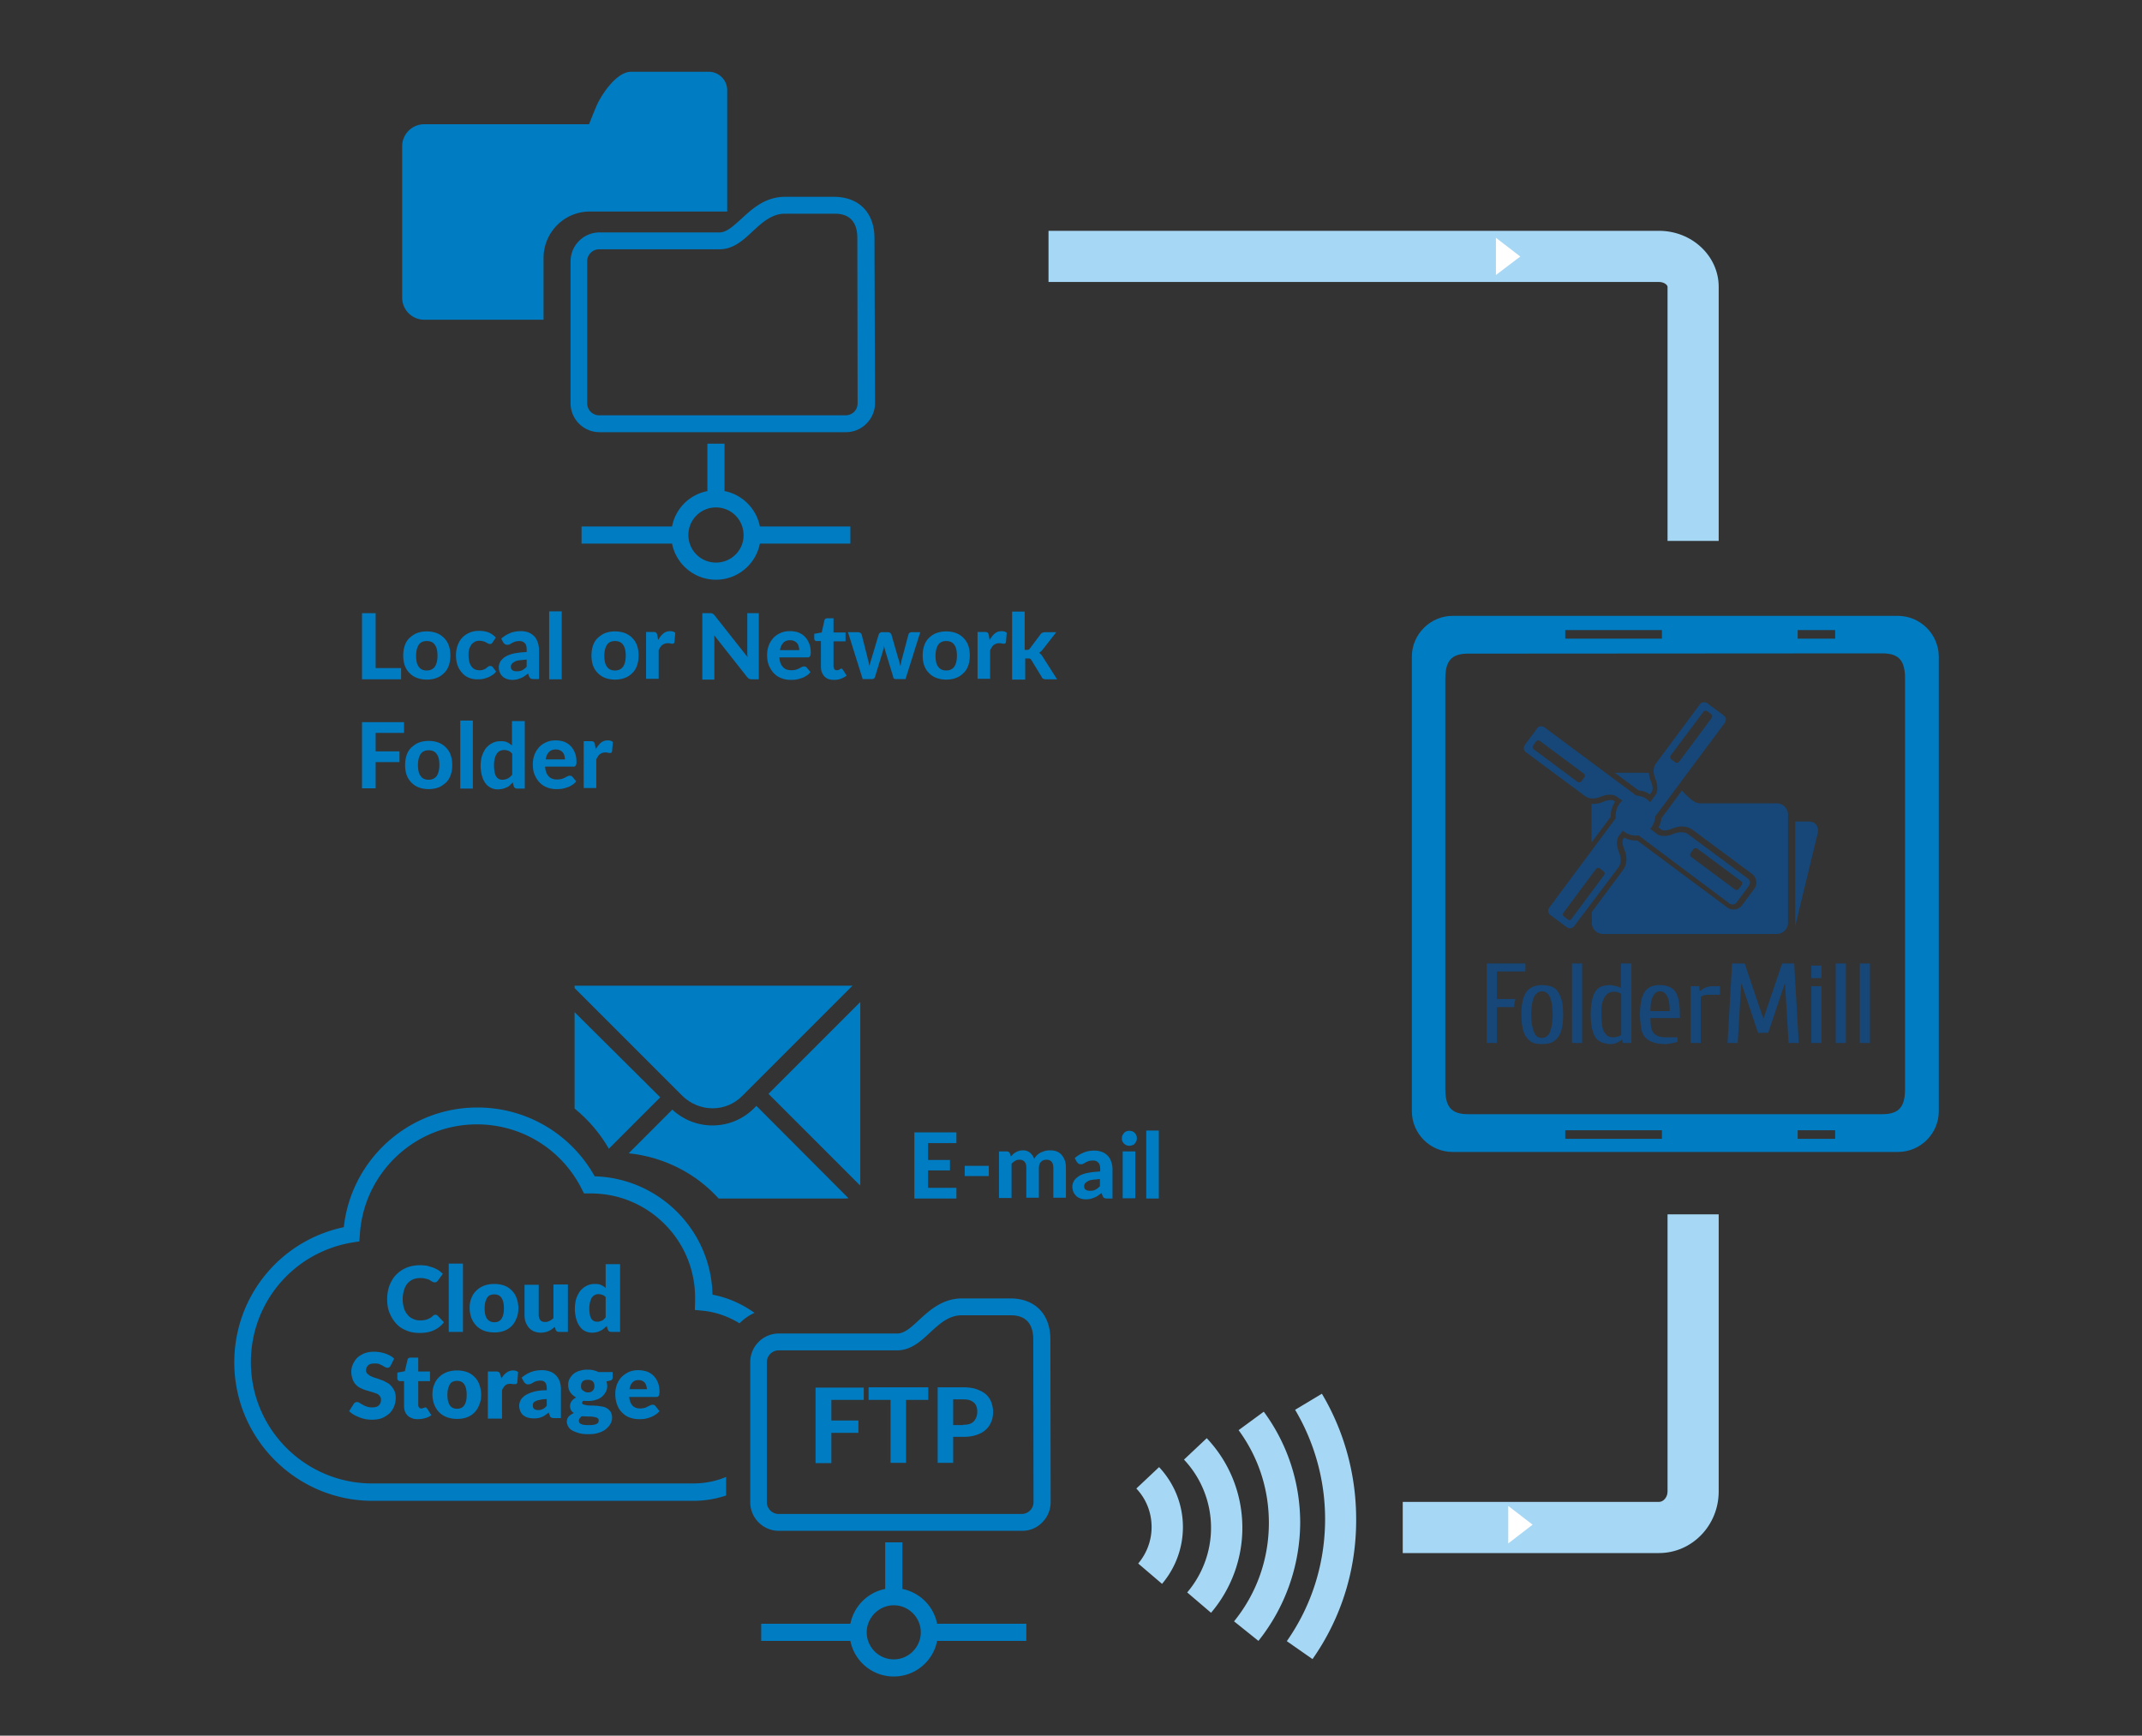
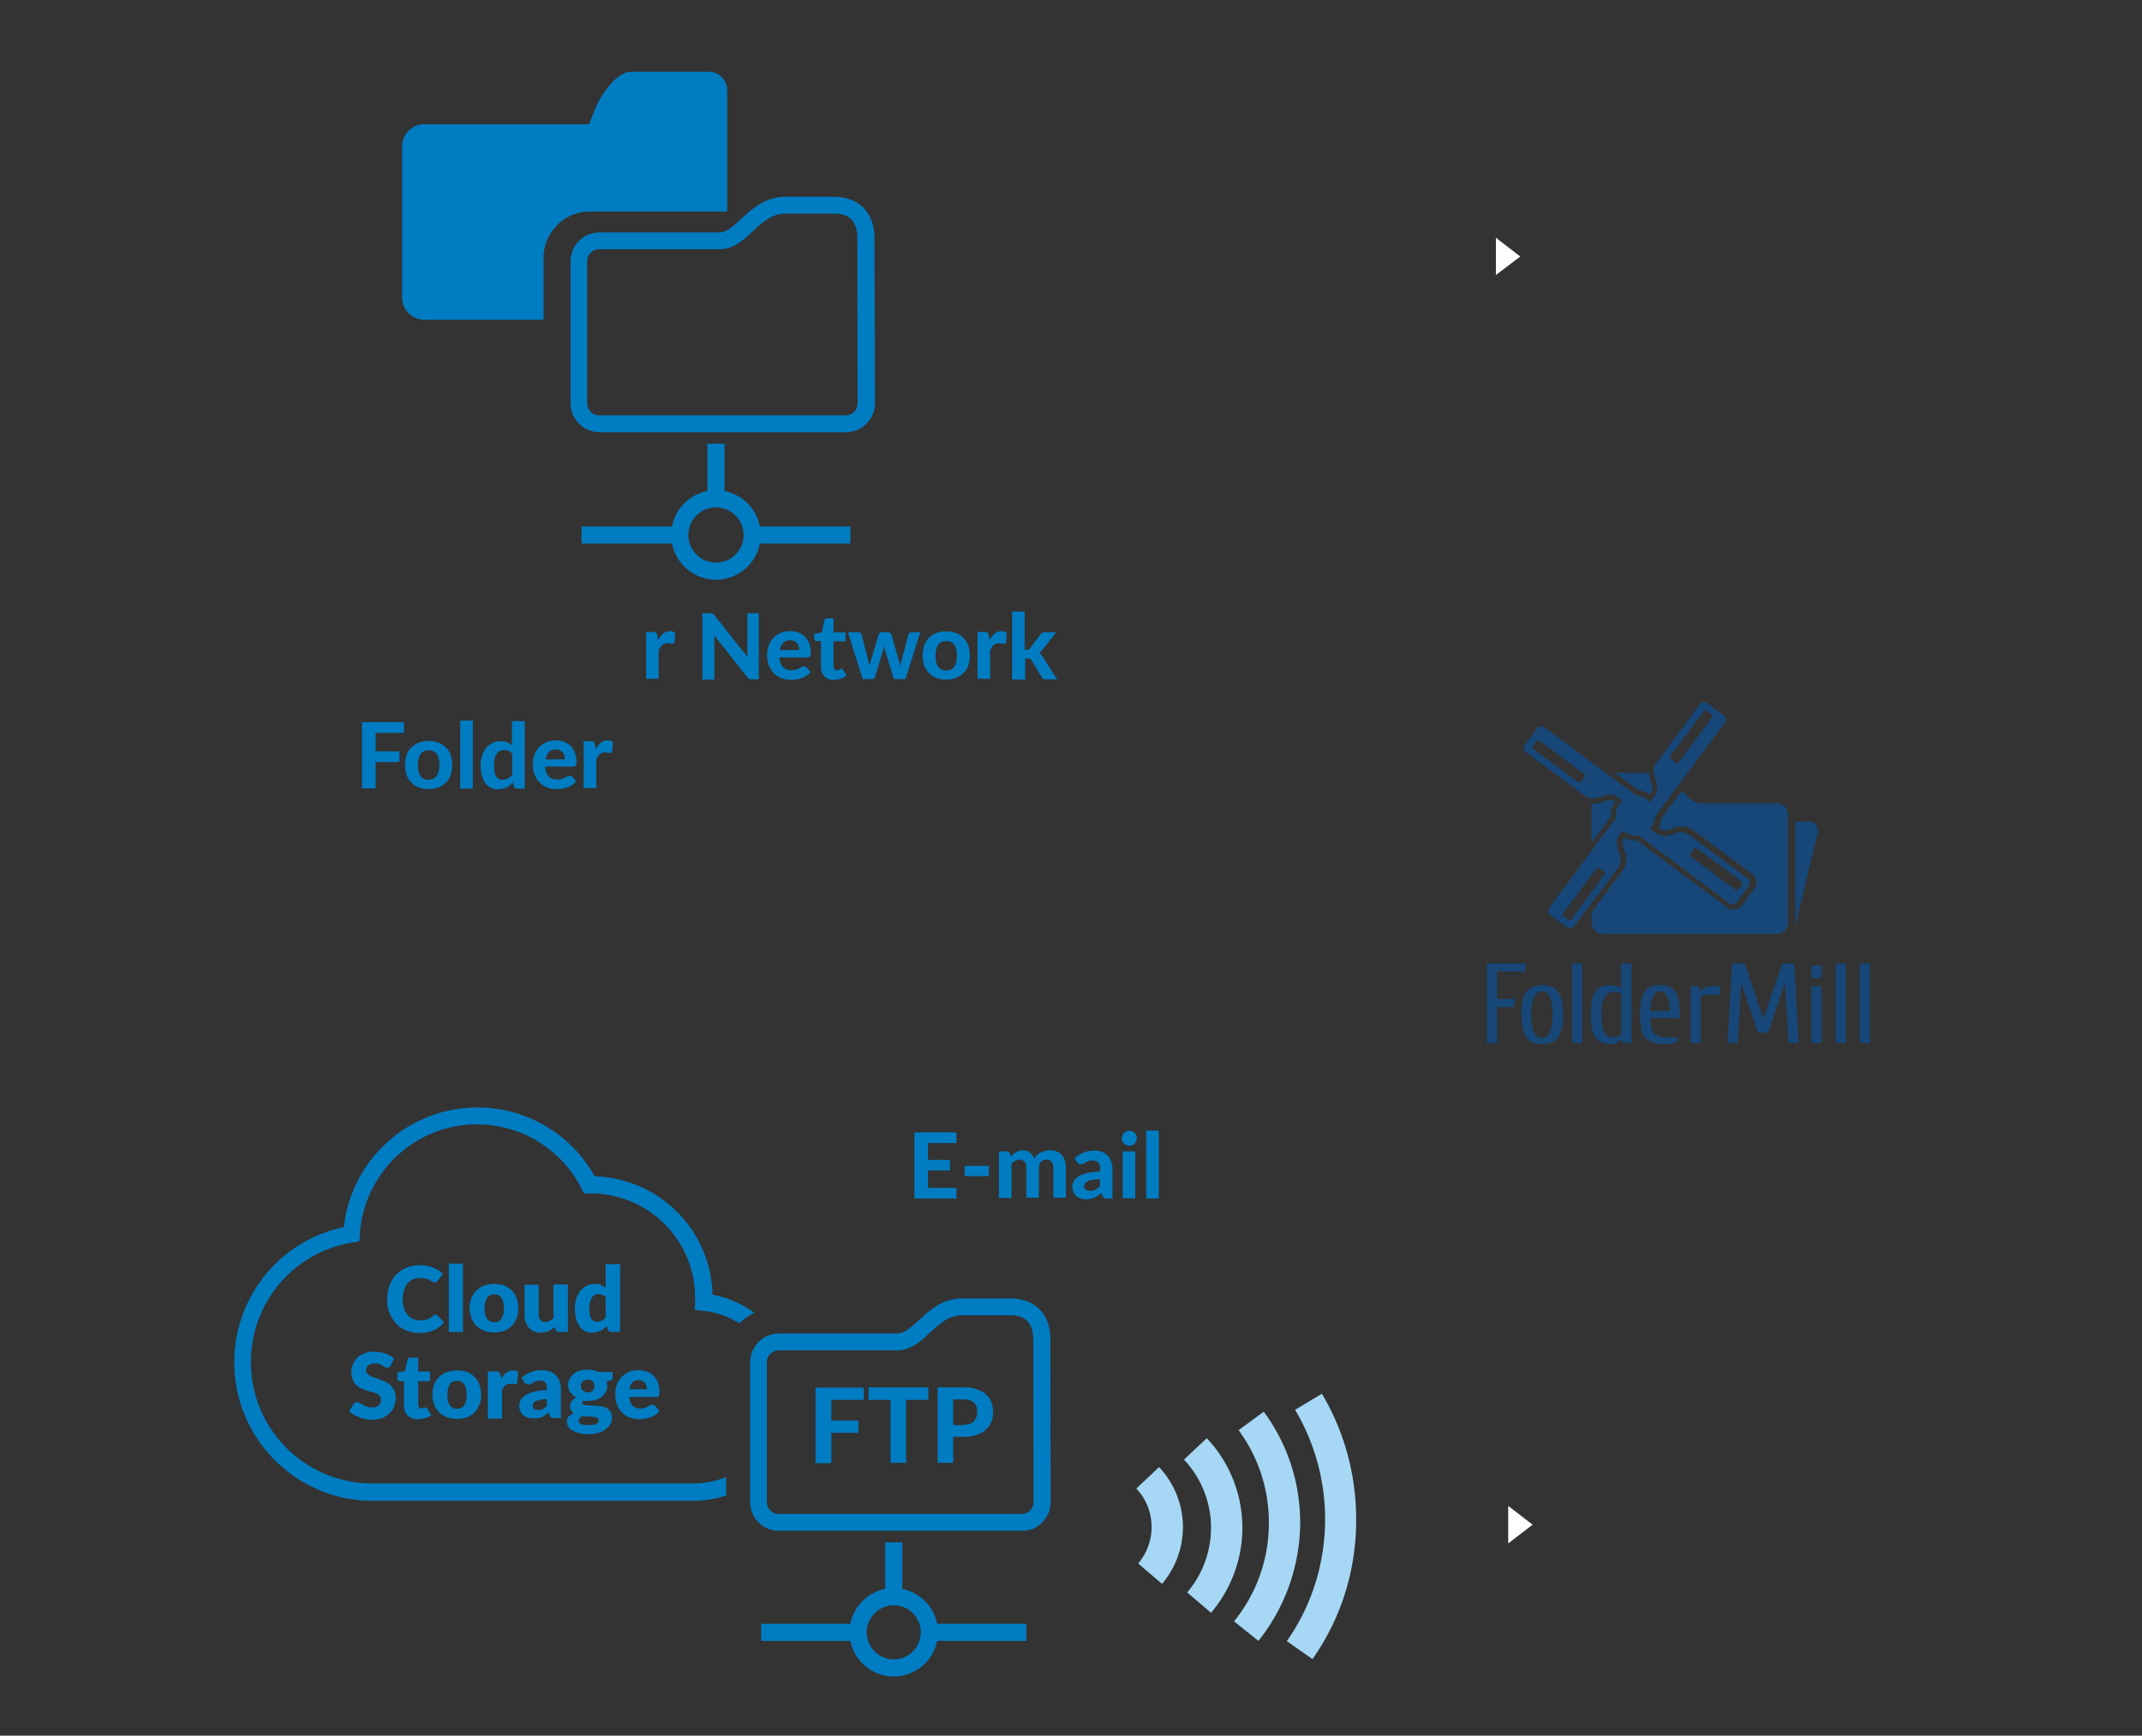
<svg xmlns="http://www.w3.org/2000/svg" xmlns:xlink="http://www.w3.org/1999/xlink" width="800" height="648.2">
  <rect width="100%" height="100%" fill="#333333" stroke="none" />
  <path d="M559.2 373.1h6.8c-.3.9-.4 1.9-.6 3h-6.3v13.4h-3.8v-29.7h14.4v3h-10.6v10.3zm27.9 16.4h3.8v-29.7h-3.8v29.7zm-3.3-10.6c0 4.1-.7 7-2 8.6-1.5 1.9-3.3 2.4-5.8 2.4-3.2 0-4.3-.6-5.8-2.4-1.4-1.6-2-5.2-2-8.6 0-4.6.9-7.1 2-8.6 1.3-1.7 3.7-2.5 5.8-2.4s4.4.3 5.8 2.4c1.3 1.9 2 4.2 2 8.6zm-3.9 0c0-2.3-.4-5.4-1.2-6.9-.4-.7-1.3-1.8-2.8-1.8s-2.4 1.2-2.8 1.8c-.9 1.5-1.2 4.8-1.2 6.9 0 1.7.1 4.5 1.2 6.9.3.7 1.2 1.9 2.8 1.8 1.8-.1 2.4-1.1 2.8-1.8.9-1.8 1.2-4.9 1.2-6.9zm105.7 10.6h3.8v-29.7h-3.8v29.7zm-9.1 0h3.8v-21.2h-3.8v21.2zm-10.9-29.7l-6.9 20.4h-.2l-6.9-20.4h-4.7l-1.7 29.7h3.8l1.3-22h.2l6.1 18.2h3.8l6.1-18.2h.2l1.3 22h3.8l-1.7-29.7h-4.5zM635.2 370h-.4l-.2-1.7h-3.2v21.2h3.8v-17.2c.7-.6 1.7-.8 3-.8h4.2v-3.2h-2.1c-2.2-.1-4.1.6-5.1 1.7zm59.4-10.2v29.7h3.8v-29.7h-3.8zm-18.1 5.5h3.8v-4.7h-3.8v4.7zm-49.1 13.6v1.3h-11c0 1.4.1 2.5.3 3.5.2.9.5 1.7 1 2.2 1.1 1.1 2.5 1.5 4.6 1.5h4.2v1.7c-.9.3-3.6.9-5.1.8-4.6-.1-7.8-1.9-8.4-5.7-.2-1.4-.5-3.2-.5-5.3s.2-3.9.5-5.3.8-2.5 1.4-3.4c.6-.8 2.1-2.4 5.6-2.3 3.6 0 4.9 1.5 5.6 2.3 1.6 2 1.8 6.5 1.8 8.7zm-3.8-1.3c0-1.4-.1-2.6-.3-3.6-.3-1.6-1.2-3.8-3.3-3.8-1.8 0-2.8 1.6-3.3 3.8-.2.9-.3 2.1-.3 3.6h7.2zm-18.1-17.8h3.8v29.7h-3.2l-.2-1.3s-1.4 1-2.2 1.3-1.6.5-2.5.4c-2.2-.1-4.2-.9-5.2-2.3-.6-.8-1-2-1.4-3.4-.3-1.4-.5-3.2-.5-5.3s.2-3.9.5-5.3c.5-2.6 1.7-4.6 3.6-5.2.9-.3 1.9-.5 3-.5 1.3 0 3.2.5 4.2 1.1v-9.2zm0 11.4c-.7-.6-2.1-.9-3-.8-2.7.1-3.7 2.6-4.1 4.3-.3 1.1-.3 2.5-.3 4.2s.2 3.1.3 4.2c.3 2 1.2 3.3 2.3 3.9.5.3 1.2.4 1.8.4.9 0 2.2-.4 3-.8v-15.4zm65.2-26.2c0 .2-.1.4-.2.6h0v-38.8h5.1c2.4 0 3.8 1.9 3.3 4.3l-8.2 33.9zm-40.6-47.8c-.7-.6-1.3-1.3-1.9-2l-7.7 10.4c-.1 1.2-.5 2.4-1.1 3.4l1.1.8c.9.7 3 .1 3.9-.3 2.6-1.1 5.5-1.3 7.9.5l22.1 16.4c1.7 1.3 2.1 3.8.8 5.5l-4.6 6.2c-1.3 1.7-3.8 2.1-5.5.8l-33.6-25c-1.7.1-3.4-.3-4.9-1.1l-.3.4c-.7.9-.1 3 .3 3.9 1.1 2.6 1.3 5.5-.5 7.9l-11.6 15.6v4a4.23 4.23 0 0 0 4.2 4.2h64.9a4.23 4.23 0 0 0 4.2-4.2v-40.4a4.23 4.23 0 0 0-4.2-4.2H635c-1.9 0-3.6-1.5-4.9-2.8zm-27.3 1.9c-.9-.7-3-.1-3.9.3-1.4.6-3 .9-4.5.8v14.4l7.2-9.6c-.1-2 .5-3.9 1.6-5.6l-.4-.3zm13.4-2.4l.7-1c.7-.9.1-3-.3-3.9-.4-1-.7-2.1-.8-3.2h-12.7l8.9 6.6c1.6.1 3 .6 4.2 1.5zm-28.3 49.2c-.6.8-1.8 1-2.7.4l-6.2-4.6c-.8-.6-1-1.8-.4-2.7l24.9-33.5c-.2-1.9.2-3.8 1.4-5.4.3-.4.7-.8 1-1.1l-2.1-1.5c-1.7-1.2-4.5-.6-5.9 0s-3.9 1.3-5.9-.2l-22.1-16.4c-.9-.6-1-1.8-.4-2.7l4.6-6.2c.6-.9 1.8-1 2.7-.4l34.3 25.5c1.4.1 2.9.5 4.1 1.5.4.3.8.7 1.1 1l2-2.7c1.2-1.7.6-4.5 0-5.9s-1.3-3.9.2-5.9l16.4-22.1c.6-.8 1.8-1 2.7-.4l6.2 4.6c.9.6 1 1.8.4 2.7l-26 35c-.1 1.4-.5 2.9-1.5 4.1-.1.2-.3.4-.4.5l2.6 2c1.7 1.2 4.5.6 5.9 0s3.9-1.3 5.9.2l22.1 16.4c.9.6 1 1.8.4 2.7l-4.6 6.2c-.6.9-1.8 1-2.7.4L612 312c-1.9.2-3.8-.2-5.4-1.4-.2-.1-.4-.3-.5-.4l-1.5 2c-1.2 1.7-.6 4.5 0 5.9s1.3 3.9-.2 5.9l-16.5 21.9zm43.7-25.9l16.4 12.2c.5.3 1.1.2 1.4-.2l1.1-1.5c.3-.5.2-1.1-.2-1.4l-16.4-12.2c-.5-.3-1.1-.2-1.4.2l-1.1 1.5c-.3.5-.2 1.1.2 1.4zm-7.4-36.4l1.5 1.1c.5.3 1.1.2 1.4-.2l12.2-16.4c.3-.5.2-1.1-.2-1.4l-1.5-1.1c-.5-.3-1.1-.2-1.4.2L624 282.1c-.3.5-.2 1.1.2 1.5zm-32.7 5.3l-16.4-12.2c-.5-.3-1.1-.2-1.4.2l-1.1 1.5c-.3.5-.2 1.1.2 1.4l16.4 12.2c.5.3 1.1.2 1.4-.2l1.1-1.5c.4-.4.3-1.1-.2-1.4zm-4.6 54.3l12.2-16.4c.3-.5.2-1.1-.2-1.4l-1.4-1.1c-.5-.3-1.1-.2-1.4.2l-12.2 16.4c-.3.5-.2 1.1.2 1.4l1.5 1.1c.3.4 1 .3 1.3-.2z" fill="#164778" />
-   <path fill-rule="evenodd" fill="#007cc2" d="M708.8 230H542.5c-8.3 0-15.2 6.9-15.2 15.2v39.1 4.4V415c0 8.3 6.8 15.2 15.2 15.2h9.5.4H699h.4 9.5c8.3 0 15.2-6.8 15.2-15.2V288.6v-4.1-39.4c-.1-8.3-6.9-15.1-15.3-15.1zm-37.4 5.3h14v3.2h-14v-3.2zm-86.8 0h36.1v3.2h-36.1v-3.2zm36.1 190h-36.1v-3.2h36.1v3.2zm64.7 0h-14v-3.2h14v3.2zm26.1-140.8v4.1 118c0 6.5-2 9.5-8.5 9.5h-3.7 0H552h0-3.7c-6.5 0-8.5-3-8.5-9.5V288.7v-4.4-30.7c0-6.5 2-9.5 8.5-9.5L703 244c6.5 0 8.5 3 8.5 9.5v31z" />
-   <path d="M641.9 202h-19.1v-94.9c0-.6-1.2-1.8-3.2-1.8h-228V86.2h228c12.3 0 22.3 9.4 22.3 20.9V202zm-22.3 378h-95.7v-19.1h95.7c1.7 0 3.2-1.8 3.2-3.9V453.5h19.1V557c0 12.7-10 23-22.3 23z" fill="#a6d8f5" />
-   <path d="M266.1 413.9c4.2 0 8.1-1.6 11.1-4.6l41.2-41.2H214.6v.9l40.3 40.3c3 2.9 7 4.6 11.2 4.6zm15.6-.1c-4.2 4.2-9.7 6.5-15.6 6.5-5.6 0-10.9-2.1-15-5.9l-16.3 16.3c13.4 1.4 25.3 7.7 33.6 16.9h47.3c.4 0 .8-.1 1.2-.1L282.5 413l-.8.8zm5.3-5.3l34.2 34.2c0-.2.1-.4.1-.6v-67.9L287 408.5zM227.4 429l19.2-19.2-32-31.8v36c5.2 4.2 9.5 9.3 12.8 15z" fill="#007cc2" />
  <path d="M558.7 88.8l9.1 7-9.1 6.9zm4.6 473.6l9.1 7-9.1 7z" fill-rule="evenodd" fill="#fff" />
  <g fill="#007cc2">
-     <path d="M149.8 249.5v4.2h-14.6V229h5.1v20.5h9.5zm9.6-13.7c1.3 0 2.5.2 3.6.6s2 1 2.8 1.8 1.4 1.7 1.8 2.8.6 2.4.6 3.8-.2 2.7-.6 3.8-1 2.1-1.8 2.8c-.8.8-1.7 1.4-2.8 1.8s-2.3.6-3.6.6-2.5-.2-3.6-.6-2-1-2.8-1.8-1.4-1.7-1.8-2.8-.6-2.4-.6-3.8.2-2.6.6-3.8c.4-1.1 1-2.1 1.8-2.8s1.7-1.4 2.8-1.8 2.3-.6 3.6-.6zm0 14.6c1.3 0 2.3-.5 3-1.4.6-.9 1-2.3 1-4.1s-.3-3.2-1-4.1c-.6-.9-1.6-1.4-3-1.4s-2.4.5-3 1.4-1 2.3-1 4.1.3 3.2 1 4.1c.6.9 1.6 1.4 3 1.4zm24.5-10.4c-.1.2-.3.3-.4.4s-.3.1-.6.1c-.2 0-.4-.1-.7-.2-.2-.1-.5-.3-.7-.4-.3-.2-.6-.3-1-.4s-.8-.2-1.4-.2c-.7 0-1.3.1-1.8.4s-.9.6-1.3 1.1c-.3.5-.6 1.1-.8 1.7-.2.7-.2 1.4-.2 2.3 0 1.8.4 3.2 1.1 4.1.7 1 1.7 1.4 3 1.4.4 0 .8 0 1.1-.1l.8-.3c.2-.1.4-.2.6-.4.2-.1.3-.3.5-.4s.3-.2.5-.3.3-.1.5-.1c.4 0 .6.1.9.4l1.3 1.7c-.5.6-1 1.1-1.6 1.4-.6.4-1.2.7-1.8.9s-1.2.4-1.8.5-1.2.1-1.9.1a8.15 8.15 0 0 1-3.1-.6c-1-.4-1.8-1-2.5-1.8s-1.3-1.7-1.7-2.8-.6-2.4-.6-3.8c0-1.3.2-2.5.6-3.6s.9-2.1 1.7-2.9c.7-.8 1.6-1.4 2.7-1.9s2.3-.7 3.7-.7c1.3 0 2.5.2 3.5.6s1.9 1.1 2.7 1.9l-1.3 1.9zm3.3-1.5c1-.9 2.2-1.6 3.4-2.1s2.6-.7 4-.7a8.21 8.21 0 0 1 2.8.5c.8.3 1.5.8 2.1 1.4s1 1.3 1.3 2.2a8.21 8.21 0 0 1 .5 2.8v11h-2.1c-.4 0-.8-.1-1-.2s-.4-.4-.6-.8l-.4-1.1c-.4.4-.9.7-1.3 1s-.8.5-1.3.7c-.4.2-.9.3-1.4.5-.5.1-1.1.2-1.7.2-.8 0-1.5-.1-2.1-.3s-1.2-.5-1.6-.9c-.5-.4-.8-.9-1.1-1.5s-.4-1.3-.4-2.1c0-.6.2-1.3.5-1.9s.9-1.2 1.7-1.8c.8-.5 1.9-1 3.2-1.3s3-.5 5-.6v-.9c0-1.1-.2-1.9-.7-2.4s-1.1-.8-2-.8a6.96 6.96 0 0 0-1.6.2c-.4.2-.8.3-1.1.5s-.6.3-.9.5-.6.2-1 .2c-.3 0-.6-.1-.8-.2l-.6-.6-.8-1.5zm9.6 7.8l-2.9.3c-.8.1-1.4.3-1.8.6-.4.2-.8.5-1 .8s-.3.6-.3.9c0 .7.2 1.2.6 1.4.4.3.9.4 1.6.4.8 0 1.5-.1 2-.4.6-.3 1.1-.7 1.7-1.3v-2.7zm13-18v25.4h-4.7v-25.4h4.7zm19.9 7.5c1.3 0 2.5.2 3.6.6s2 1 2.8 1.8 1.4 1.7 1.8 2.8.6 2.4.6 3.8-.2 2.7-.6 3.8-1 2.1-1.8 2.8c-.8.8-1.7 1.4-2.8 1.8s-2.3.6-3.6.6-2.5-.2-3.6-.6-2-1-2.8-1.8-1.4-1.7-1.8-2.8-.6-2.4-.6-3.8.2-2.6.6-3.8c.4-1.1 1-2.1 1.8-2.8s1.7-1.4 2.8-1.8 2.2-.6 3.6-.6zm0 14.6c1.3 0 2.3-.5 3-1.4.6-.9 1-2.3 1-4.1s-.3-3.2-1-4.1c-.6-.9-1.6-1.4-3-1.4s-2.4.5-3 1.4-1 2.3-1 4.1.3 3.2 1 4.1c.6.9 1.6 1.4 3 1.4z" />
    <use xlink:href="#B" />
    <path d="M283.4 229v24.7h-2.6c-.4 0-.7-.1-1-.2s-.5-.4-.8-.7l-12.3-15.6c0 .4.1.8.1 1.2v1.1 14.3h-4.5V229h2.7.6c.2 0 .3.1.4.1.1.1.2.1.4.2l.4.4 12.4 15.7c0-.4-.1-.8-.1-1.3V243v-14h4.3zm7.7 16.6c.1 1.6.6 2.8 1.4 3.6s1.8 1.1 3.1 1.1c.6 0 1.2-.1 1.7-.2.5-.2.9-.3 1.2-.5.4-.2.7-.4 1-.5.3-.2.6-.2.9-.2.4 0 .6.1.9.4l1.4 1.7c-.5.6-1 1.1-1.6 1.4-.6.4-1.2.7-1.9.9-.6.2-1.3.4-2 .5s-1.3.1-1.9.1c-1.2 0-2.4-.2-3.4-.6-1.1-.4-2-1-2.8-1.8s-1.4-1.8-1.9-2.9c-.5-1.2-.7-2.5-.7-4.1 0-1.2.2-2.3.6-3.4s1-2 1.7-2.8 1.6-1.4 2.7-1.9 2.2-.7 3.6-.7a10.07 10.07 0 0 1 3.1.5c.9.4 1.8.9 2.4 1.6.7.7 1.2 1.5 1.6 2.5s.6 2.1.6 3.4c0 .4 0 .6-.1.9 0 .2-.1.4-.2.5l-.3.3c-.1.1-.3.1-.5.1h-10.6zm7.4-2.8c0-.5-.1-1-.2-1.4s-.3-.8-.6-1.2c-.3-.3-.6-.6-1.1-.8-.4-.2-.9-.3-1.5-.3-1.1 0-2 .3-2.6 1s-1 1.5-1.2 2.7h7.2zm13 11.1c-.8 0-1.5-.1-2.1-.3s-1.1-.6-1.5-1-.7-1-1-1.6c-.2-.6-.3-1.3-.3-2.1v-9.5H305c-.3 0-.5-.1-.6-.2s-.3-.4-.3-.7v-1.8l2.8-.5 1-4.5c.1-.5.5-.8 1-.8h2.4v5.3h4.5v3.3h-4.5v9.2c0 .5.1.9.3 1.2s.6.4 1 .4c.2 0 .4 0 .6-.1s.3-.1.4-.2.2-.1.3-.2.2-.1.3-.1.2 0 .3.1l.3.3 1.4 2.2c-.6.5-1.4.9-2.2 1.2s-1.6.4-2.5.4zm32.2-17.8l-5.5 17.5h-3.8c-.2 0-.4-.1-.5-.2-.2-.1-.3-.3-.3-.6l-2.9-9.5-.3-1.1c-.1-.4-.2-.7-.2-1.1-.1.4-.2.7-.2 1.1l-.3 1.1-2.9 9.5c-.2.5-.5.8-1 .8h-3.6l-5.5-17.5h3.7c.3 0 .6.1.9.2.2.2.4.4.5.6l2.2 8.7c.1.6.3 1.1.4 1.6l.3 1.5c.1-.5.3-1 .4-1.5.2-.5.3-1.1.5-1.6l2.6-8.7c.1-.2.2-.4.5-.6.2-.2.5-.2.8-.2h2.1c.3 0 .6.1.8.2.2.2.4.4.5.6l2.5 8.7c.2.5.3 1.1.5 1.6l.4 1.6.3-1.6c.1-.5.2-1.1.4-1.6l2.3-8.7c.1-.2.2-.5.5-.6.2-.2.5-.2.8-.2h3.1zm9.7-.3c1.3 0 2.5.2 3.6.6s2 1 2.8 1.8 1.4 1.7 1.8 2.8.6 2.4.6 3.8-.2 2.7-.6 3.8-1 2.1-1.8 2.8c-.8.8-1.7 1.4-2.8 1.8s-2.3.6-3.6.6-2.5-.2-3.6-.6-2-1-2.8-1.8-1.4-1.7-1.8-2.8-.6-2.4-.6-3.8.2-2.6.6-3.8c.4-1.1 1-2.1 1.8-2.8.8-.8 1.7-1.4 2.8-1.8s2.3-.6 3.6-.6zm0 14.6c1.3 0 2.3-.5 3-1.4.6-.9 1-2.3 1-4.1s-.3-3.2-1-4.1c-.6-.9-1.6-1.4-3-1.4s-2.4.5-3 1.4-1 2.3-1 4.1.3 3.2 1 4.1c.6.9 1.7 1.4 3 1.4z" />
    <use xlink:href="#B" x="123.8" />
    <path d="M382.7 228.3v14.4h.8c.3 0 .5 0 .7-.1s.3-.2.5-.5l3.9-5.2c.2-.3.4-.5.7-.6s.6-.2.9-.2h4.3l-5 6.4c-.4.5-.9 1-1.4 1.3.3.2.5.4.7.6s.4.5.6.8l5.4 8.5h-4.2c-.4 0-.7-.1-.9-.2a.9.9 0 0 1-.6-.6l-3.9-6.4c-.2-.3-.3-.4-.5-.5s-.4-.1-.8-.1h-1v7.9H378v-25.4h4.7zm-242.4 45.5v6.8h8.9v4h-8.9v9.8h-5.1v-24.7h15.7v4h-10.6zm19.8 2.9c1.3 0 2.5.2 3.6.6s2 1 2.8 1.8 1.4 1.7 1.8 2.8.6 2.4.6 3.8-.2 2.7-.6 3.8-1 2.1-1.8 2.8-1.7 1.4-2.8 1.8-2.3.6-3.6.6-2.5-.2-3.6-.6-2-1-2.8-1.8-1.4-1.7-1.8-2.8-.6-2.4-.6-3.8.2-2.6.6-3.8c.4-1.1 1-2.1 1.8-2.8s1.7-1.4 2.8-1.8 2.3-.6 3.6-.6zm0 14.5c1.3 0 2.3-.5 3-1.4.6-.9 1-2.3 1-4.1s-.3-3.2-1-4.1c-.6-.9-1.6-1.4-3-1.4s-2.4.5-3 1.4-1 2.3-1 4.1.3 3.2 1 4.1c.6.9 1.6 1.4 3 1.4zm16.5-22.1v25.4h-4.7v-25.4h4.7zm19.4 0v25.4h-2.9c-.6 0-1-.3-1.2-.8l-.4-1.5-1.1 1.1c-.4.4-.8.6-1.3.8s-.9.4-1.5.5c-.5.1-1.1.2-1.7.2-.9 0-1.8-.2-2.6-.6a5.51 5.51 0 0 1-2-1.7c-.6-.8-1-1.7-1.3-2.8s-.5-2.4-.5-3.8a13.61 13.61 0 0 1 .5-3.6c.4-1.1.9-2.1 1.5-2.9.7-.8 1.5-1.5 2.4-1.9.9-.5 2-.7 3.1-.7 1 0 1.8.1 2.4.4.7.3 1.2.7 1.8 1.2v-9.1h4.8zm-4.7 12.4c-.4-.5-.9-.9-1.4-1.1a4.53 4.53 0 0 0-1.6-.3c-.6 0-1.1.1-1.5.3-.5.2-.9.6-1.2 1-.3.5-.6 1-.8 1.8-.2.7-.3 1.6-.3 2.6s.1 1.8.2 2.5.4 1.2.6 1.7c.3.4.6.7 1 .9s.8.3 1.3.3a4.65 4.65 0 0 0 2.1-.5c.6-.3 1.1-.8 1.6-1.4v-7.8zm12.3 4.9c.1 1.6.6 2.8 1.4 3.6s1.8 1.1 3.1 1.1c.6 0 1.2-.1 1.7-.2.5-.2.9-.3 1.2-.5.4-.2.7-.4 1-.5.3-.2.6-.2.9-.2.4 0 .6.1.9.4l1.4 1.7c-.5.6-1 1.1-1.6 1.4-.6.4-1.2.7-1.9.9-.6.2-1.3.4-2 .5s-1.3.1-1.9.1c-1.2 0-2.4-.2-3.4-.6-1.1-.4-2-1-2.8-1.8s-1.4-1.8-1.9-2.9-.7-2.5-.7-4.1c0-1.2.2-2.3.6-3.4s1-2 1.7-2.8 1.6-1.4 2.7-1.9 2.2-.7 3.6-.7a10.07 10.07 0 0 1 3.1.5c.9.4 1.8.9 2.4 1.6.7.7 1.2 1.5 1.6 2.5s.6 2.1.6 3.4c0 .4 0 .6-.1.9 0 .2-.1.4-.2.5l-.3.3c-.1.1-.3.1-.5.1h-10.6zm7.4-2.8c0-.5-.1-1-.2-1.4s-.3-.8-.6-1.2c-.3-.3-.6-.6-1.1-.8-.4-.2-.9-.3-1.5-.3-1.1 0-2 .3-2.6 1-.6.6-1 1.5-1.2 2.7h7.2zm11.5-3.8c.6-1 1.2-1.8 1.9-2.4s1.6-.9 2.6-.9c.8 0 1.4.2 1.9.6l-.3 3.5c-.1.2-.1.4-.3.5-.1.1-.3.1-.5.1s-.4 0-.8-.1c-.3-.1-.7-.1-1-.1-.4 0-.8.1-1.1.2s-.6.3-.9.5-.5.5-.7.8-.4.7-.6 1.1v10.7H218v-17.5h2.8c.5 0 .8.1 1 .3s.3.5.4.9l.3 1.8zm124.1 147.1v6.3h8.2v3.9h-8.2v6.5h10.6v4h-15.7v-24.7h15.7v4h-10.6zm13.7 8.5h9v3.8h-9v-3.8zm12.8 12.2V430h2.9c.6 0 1 .3 1.2.8l.3 1.1.9-.9c.3-.3.7-.5 1-.7.4-.2.8-.4 1.2-.5s.9-.2 1.4-.2c1.1 0 2 .3 2.7.9s1.2 1.3 1.6 2.3a5.02 5.02 0 0 1 1-1.4c.4-.4.9-.7 1.4-1l1.6-.6c.6-.1 1.1-.2 1.7-.2 1 0 1.9.1 2.6.4.8.3 1.4.7 1.9 1.3s.9 1.3 1.2 2.1.4 1.8.4 2.8v11.1h-4.7v-11.1c0-2.1-.9-3.1-2.6-3.1-.4 0-.8.1-1.1.2s-.6.3-.9.6-.5.6-.6 1-.2.8-.2 1.3v11.1h-4.7v-11.1c0-1.1-.2-1.9-.7-2.4s-1.1-.7-1.9-.7c-.5 0-1.1.1-1.5.4a6.73 6.73 0 0 0-1.4 1.1v12.8h-4.7zm28.3-15.1c1-.9 2.2-1.6 3.4-2.1s2.6-.7 4-.7a8.21 8.21 0 0 1 2.8.5c.8.3 1.5.8 2.1 1.4s1 1.3 1.3 2.2a8.21 8.21 0 0 1 .5 2.8v11h-2.1c-.4 0-.8-.1-1-.2s-.4-.4-.6-.8l-.4-1.1c-.4.4-.9.7-1.3 1s-.8.5-1.3.7c-.4.2-.9.3-1.4.5-.5.1-1.1.2-1.7.2-.8 0-1.5-.1-2.1-.3s-1.2-.5-1.6-.9-.8-.9-1.1-1.5c-.2-.6-.4-1.3-.4-2.1 0-.6.2-1.3.5-1.9s.9-1.2 1.7-1.8 1.9-1 3.2-1.3 3-.5 5-.6v-.9c0-1.1-.2-1.9-.7-2.4s-1.1-.8-2-.8a6.96 6.96 0 0 0-1.6.2c-.4.2-.8.3-1.1.5s-.6.3-.9.5-.6.2-1 .2c-.3 0-.6-.1-.8-.2l-.6-.6-.8-1.5zm9.5 7.8l-2.9.3c-.8.1-1.4.3-1.8.6-.4.2-.8.5-1 .8s-.3.6-.3.9c0 .7.2 1.2.6 1.4.4.3.9.4 1.6.4.8 0 1.5-.1 2-.4.6-.3 1.1-.7 1.7-1.3v-2.7zm13.7-15.2c0 .4-.1.8-.2 1.1l-.6.9c-.2.3-.6.5-.9.6-.4.1-.7.2-1.1.2s-.8-.1-1.1-.2-.6-.4-.9-.6c-.3-.3-.5-.6-.6-.9-.2-.3-.2-.7-.2-1.1s.1-.8.2-1.1l.6-.9c.3-.3.6-.5.9-.6s.7-.2 1.1-.2.8.1 1.1.2.7.4.9.6.5.6.6.9.2.7.2 1.1zm-.6 4.9v17.5h-4.7V430h4.7zm8.8-7.8v25.4h-4.7v-25.4h4.7zM162.7 491c.1 0 .3 0 .4.1s.3.1.4.3l2.3 2.4c-1 1.3-2.2 2.3-3.8 3-1.5.7-3.3 1-5.3 1-1.9 0-3.6-.3-5.1-1-1.5-.6-2.8-1.5-3.8-2.7-1-1.1-1.8-2.5-2.4-4s-.8-3.2-.8-5 .3-3.5.9-5.1c.6-1.5 1.4-2.9 2.5-4s2.4-2 3.9-2.6 3.2-.9 5-.9c.9 0 1.8.1 2.6.2l2.3.7c.7.3 1.4.6 2 1s1.1.9 1.6 1.3l-1.9 2.6c-.1.2-.3.3-.4.4-.2.1-.4.2-.7.2-.2 0-.4 0-.6-.1l-.6-.3c-.2-.1-.4-.3-.7-.4-.2-.2-.5-.3-.9-.4-.3-.1-.7-.2-1.2-.3-.4-.1-1-.1-1.6-.1-1 0-1.8.2-2.6.5-.8.4-1.5.9-2 1.5-.6.7-1 1.5-1.3 2.5a11.59 11.59 0 0 0-.5 3.4 11.59 11.59 0 0 0 .5 3.4c.3 1 .8 1.8 1.4 2.5s1.3 1.2 2.1 1.5c.8.4 1.6.5 2.6.5.5 0 1 0 1.4-.1s.8-.1 1.2-.3l1.1-.5c.3-.2.7-.5 1-.8.1-.1.3-.2.4-.3.2-.1.4-.1.6-.1zm10.2-19.1v25.5h-5.3v-25.5h5.3zm11.7 7.6c1.3 0 2.6.2 3.7.6s2 1 2.8 1.8 1.4 1.7 1.8 2.8.7 2.4.7 3.8-.2 2.7-.7 3.8c-.4 1.1-1 2.1-1.8 2.9s-1.7 1.4-2.8 1.8-2.3.6-3.7.6c-1.3 0-2.6-.2-3.7-.6s-2.1-1-2.9-1.8-1.4-1.7-1.9-2.9c-.4-1.1-.7-2.4-.7-3.8s.2-2.7.7-3.8a6.97 6.97 0 0 1 1.9-2.8c.8-.8 1.8-1.4 2.9-1.8s2.4-.6 3.7-.6zm0 14.3c1.2 0 2.1-.4 2.7-1.3s.9-2.2.9-3.9-.3-3-.9-3.9-1.5-1.3-2.7-1.3-2.2.4-2.7 1.3-.9 2.1-.9 3.9.3 3 .9 3.9c.6.8 1.5 1.3 2.7 1.3z" />
    <path d="M212.1 479.8v17.6h-3.3c-.7 0-1.1-.3-1.3-.9l-.3-1c-.3.3-.7.6-1.1.9s-.8.5-1.2.7-.9.3-1.3.4c-.5.1-1 .2-1.6.2-1 0-1.8-.2-2.6-.5-.7-.3-1.4-.8-1.9-1.4s-.9-1.3-1.2-2.1-.4-1.7-.4-2.7v-11.2h5.3V491c0 .9.2 1.5.6 2s1 .7 1.8.7c.6 0 1.1-.1 1.6-.4.5-.2 1-.6 1.5-1v-12.6h5.4zm19.5-7.9v25.5h-3.3c-.7 0-1.1-.3-1.3-.9l-.4-1.3-1.1 1c-.4.3-.8.6-1.3.8-.4.2-.9.4-1.4.5s-1.1.2-1.7.2c-.9 0-1.8-.2-2.6-.6s-1.5-1-2-1.8c-.6-.8-1-1.7-1.3-2.8s-.5-2.4-.5-3.8c0-1.3.2-2.5.5-3.7.4-1.1.9-2.1 1.5-2.9.7-.8 1.5-1.5 2.4-1.9.9-.5 2-.7 3.1-.7.9 0 1.7.1 2.3.4s1.2.6 1.7 1.1v-8.9h5.4zm-5.3 12.6c-.4-.4-.8-.8-1.3-.9-.5-.2-1-.3-1.5-.3s-.9.1-1.3.3-.8.5-1.1.9-.5 1-.7 1.7-.3 1.5-.3 2.5c0 .9.1 1.7.2 2.3s.3 1.1.6 1.5c.2.4.5.7.9.8.3.2.7.3 1.1.3s.7 0 1-.1l.9-.3c.3-.1.5-.3.7-.5l.7-.7v-7.5zM145.9 510c-.2.3-.3.5-.5.6s-.4.2-.7.2-.5-.1-.8-.2c-.3-.2-.6-.3-1-.6l-1.3-.6c-.5-.2-1-.2-1.7-.2-1.1 0-1.9.2-2.4.7s-.8 1.1-.8 1.9c0 .5.2.9.5 1.2s.7.6 1.2.9c.5.2 1.1.5 1.8.7s1.3.4 2 .7c.7.2 1.4.5 2 .9.7.3 1.3.7 1.8 1.3.5.5.9 1.1 1.3 1.9.3.7.5 1.6.5 2.6 0 1.1-.2 2.2-.6 3.2a7.82 7.82 0 0 1-1.7 2.6c-.8.7-1.7 1.3-2.8 1.8-1.1.4-2.4.6-3.8.6-.8 0-1.6-.1-2.4-.2-.8-.2-1.6-.4-2.3-.7s-1.5-.6-2.1-1c-.7-.4-1.2-.8-1.7-1.3l1.7-2.7c.1-.2.3-.4.5-.5s.5-.2.7-.2a1.93 1.93 0 0 1 1 .3c.3.2.7.5 1.2.7.4.3.9.5 1.5.7s1.2.3 2 .3c1 0 1.9-.2 2.4-.7.6-.5.9-1.2.9-2.2 0-.6-.2-1-.5-1.4s-.7-.7-1.3-.9a18.88 18.88 0 0 0-1.8-.6l-2-.6c-.7-.2-1.4-.5-2-.8-.7-.3-1.2-.7-1.8-1.3-.5-.5-.9-1.2-1.2-2s-.5-1.8-.5-2.9c0-.9.2-1.8.6-2.7s.9-1.7 1.6-2.4 1.6-1.2 2.7-1.7c1.1-.4 2.3-.6 3.6-.6.8 0 1.5.1 2.2.2s1.4.3 2 .5a9.82 9.82 0 0 1 1.8.8c.6.3 1.1.7 1.5 1.1l-1.3 2.6zm10.1 20c-.8 0-1.6-.1-2.2-.4-.6-.2-1.2-.6-1.6-1s-.8-1-1-1.6-.3-1.3-.3-2.1v-9.1h-1.5c-.3 0-.5-.1-.7-.3s-.3-.4-.3-.8v-2.1l2.8-.5 1-4.3c.1-.5.5-.8 1.2-.8h2.8v5.2h4.4v3.6h-4.4v8.8a1.69 1.69 0 0 0 .3 1c.2.3.5.4.9.4.2 0 .4 0 .5-.1.1 0 .2-.1.3-.1.1-.1.2-.1.3-.1s.2-.1.3-.1c.2 0 .3 0 .4.1l.3.3 1.6 2.5c-.7.5-1.4.9-2.3 1.1-1 .3-1.9.4-2.8.4zm14.7-18.2c1.3 0 2.6.2 3.7.6s2 1 2.8 1.8 1.4 1.7 1.8 2.8.7 2.4.7 3.8-.2 2.7-.7 3.8c-.4 1.1-1 2.1-1.8 2.9s-1.7 1.4-2.8 1.8-2.3.6-3.7.6c-1.3 0-2.6-.2-3.7-.6s-2.1-1-2.9-1.8-1.4-1.7-1.9-2.9c-.4-1.1-.7-2.4-.7-3.8s.2-2.7.7-3.8a6.97 6.97 0 0 1 1.9-2.8c.8-.8 1.8-1.4 2.9-1.8s2.4-.6 3.7-.6zm0 14.3c1.2 0 2.1-.4 2.7-1.3s.9-2.2.9-3.9-.3-3-.9-3.9-1.5-1.3-2.7-1.3-2.2.4-2.7 1.3-.9 2.1-.9 3.9c0 1.7.3 3 .9 3.9s1.5 1.3 2.7 1.3zm16.6-11.3c.5-1 1.2-1.7 1.9-2.2s1.5-.8 2.4-.8c.8 0 1.4.2 1.9.6l-.3 3.9c-.1.3-.2.4-.3.5s-.3.1-.5.1h-.4-.5c-.2 0-.3 0-.5-.1h-.5c-.8 0-1.4.2-1.8.6-.5.4-.8 1-1.2 1.7v10.7h-5.3v-17.6h3.1c.3 0 .5 0 .7.1.2 0 .3.1.4.2a1.38 1.38 0 0 1 .3.4c.1.2.1.4.2.6l.4 1.3zm7.5-.3c1.1-.9 2.2-1.6 3.5-2.1s2.7-.7 4.2-.7c1.1 0 2 .2 2.9.5s1.6.8 2.2 1.4 1.1 1.4 1.4 2.2c.3.9.5 1.8.5 2.8v11H207c-.5 0-.9-.1-1.1-.2-.3-.1-.5-.4-.6-.9l-.4-1c-.4.4-.9.7-1.3 1s-.8.5-1.3.7c-.4.2-.9.3-1.4.4s-1 .1-1.6.1c-.8 0-1.5-.1-2.2-.3s-1.2-.5-1.7-.9-.8-.9-1.1-1.5c-.2-.6-.4-1.3-.4-2.1 0-.6.2-1.3.5-1.9.3-.7.9-1.2 1.6-1.8.8-.5 1.8-1 3.2-1.4 1.3-.4 3-.6 5-.6v-.7c0-1-.2-1.8-.6-2.2-.4-.5-1-.7-1.8-.7-.6 0-1.1.1-1.5.2s-.8.3-1.1.5-.6.3-.9.5c-.3.1-.6.2-1.1.2-.4 0-.7-.1-.9-.3s-.5-.4-.6-.6l-.9-1.6zm9.4 8c-1.1 0-1.9.1-2.6.3-.7.1-1.2.3-1.6.5s-.7.4-.8.7c-.2.3-.2.5-.2.9 0 .6.2 1 .5 1.3.3.2.8.4 1.4.4.7 0 1.3-.1 1.8-.4.5-.2 1-.6 1.5-1.2v-2.5zm24.6-9.9v1.9c0 .3-.1.5-.2.7s-.4.3-.8.4l-1.3.3c.1.2.1.5.2.8 0 .3.1.5.1.8 0 .9-.2 1.7-.6 2.4a6.55 6.55 0 0 1-1.5 1.8c-.6.5-1.4.9-2.3 1.1-.9.3-1.8.4-2.8.4h-.8c-.3 0-.5 0-.8-.1-.4.2-.6.5-.6.8s.2.5.5.6.7.2 1.3.3c.5.1 1.1.1 1.8.1s1.3.1 2 .1l2 .3c.7.1 1.3.4 1.8.7s.9.8 1.3 1.3a4.65 4.65 0 0 1 .5 2.1c0 .8-.2 1.6-.6 2.3-.4.8-1 1.4-1.7 2s-1.7 1.1-2.8 1.4c-1.1.4-2.3.5-3.7.5s-2.6-.1-3.6-.4-1.8-.6-2.5-1-1.2-.9-1.5-1.5-.5-1.1-.5-1.7c0-.8.2-1.4.7-2 .5-.5 1.1-.9 1.9-1.3-.4-.3-.8-.6-1-1s-.4-.9-.4-1.6c0-.3 0-.5.1-.8s.2-.6.4-.9.4-.5.7-.8c.3-.2.6-.5 1.1-.7-.9-.5-1.6-1.1-2.2-1.9-.5-.8-.8-1.7-.8-2.8 0-.9.2-1.7.6-2.4a6.55 6.55 0 0 1 1.5-1.8c.7-.5 1.4-.9 2.3-1.1.9-.3 1.8-.4 2.9-.4 1.5 0 2.8.3 4 .9h5.3zm-5.2 17.8c0-.4-.2-.7-.6-.9s-.9-.3-1.5-.4-1.3-.1-2-.1-1.5-.1-2.2-.1c-.3.2-.6.5-.8.8s-.3.6-.3.9c0 .2.1.5.2.7s.3.4.6.5.6.3 1.1.3c.5.1 1 .1 1.7.1.8 0 1.4 0 1.9-.1s.9-.2 1.2-.4.5-.3.6-.6c0-.2.1-.5.1-.7zm-4.1-10.4c.9 0 1.5-.2 1.9-.7.4-.4.6-1 .6-1.7s-.2-1.3-.6-1.7-1-.6-1.9-.6-1.5.2-1.9.6-.6 1-.6 1.7c0 .3 0 .7.1.9.1.3.2.5.5.7s.5.4.8.5c.3.2.6.3 1.1.3zm15.5 1.8c.2 1.5.6 2.5 1.3 3.2s1.7 1 2.8 1c.6 0 1.1-.1 1.6-.2.4-.1.8-.3 1.2-.5.3-.2.7-.3 1-.5.3-.1.6-.2.9-.2.4 0 .7.2 1 .5l1.5 1.9a6.55 6.55 0 0 1-1.8 1.5c-.6.4-1.3.7-1.9.9s-1.3.4-2 .5-1.3.1-1.9.1a10.3 10.3 0 0 1-3.5-.6c-1.1-.4-2-1-2.8-1.8s-1.5-1.8-1.9-3c-.5-1.2-.7-2.6-.7-4.1 0-1.2.2-2.3.6-3.4s1-2 1.7-2.8c.8-.8 1.7-1.4 2.7-1.9 1.1-.5 2.3-.7 3.6-.7 1.2 0 2.2.2 3.2.5 1 .4 1.8.9 2.5 1.6s1.2 1.5 1.6 2.5.6 2.1.6 3.4c0 .4 0 .7-.1 1 0 .2-.1.4-.2.6-.1.1-.2.3-.4.3-.2.1-.3.1-.6.1h-10zm6.6-3c0-.4-.1-.8-.2-1.2s-.3-.8-.5-1.1-.6-.6-1-.8-.9-.3-1.4-.3c-1 0-1.8.3-2.3.9-.6.6-.9 1.4-1.1 2.5h6.5z" />
  </g>
  <path fill="#a6d8f5" d="M490.2 619.6l-9.6-6.7c9.4-13.4 14.3-29.2 14.3-45.6 0-14.4-3.9-28.5-11.2-40.8l10-6c8.4 14.1 12.8 30.3 12.8 46.8.1 18.8-5.5 36.9-16.3 52.3zm-20.2-6.8l-9.1-7.3c8.5-10.5 13-23.3 13-36.8 0-12.6-3.9-24.5-11.3-34.6l9.4-6.9c8.9 12.1 13.6 26.5 13.6 41.6a71.37 71.37 0 0 1-15.6 44zm-17.7-10.5l-8.9-7.6c5.7-6.7 8.9-15.3 8.9-24.1a37.13 37.13 0 0 0-10.1-25.5l8.5-8c8.6 9.1 13.3 21 13.3 33.5 0 11.6-4.2 22.9-11.7 31.7zM434 591.5l-8.9-7.6c3.2-3.8 5-8.6 5-13.6 0-5.4-2-10.5-5.7-14.4l8.5-8c5.7 6.1 8.9 14 8.9 22.4 0 7.8-2.8 15.3-7.8 21.2z" />
  <path d="M271.6 79.1V57.5v-9.2-1.8-12.8c0-3.8-3.1-6.9-6.9-6.9h-29c-5.7 0-11.4 9.2-12.9 12.7l-1.3 3.1-1.5 3.8h-61.6a8.24 8.24 0 0 0-8.2 8.2v56.6a8.24 8.24 0 0 0 8.2 8.2H203v-23c0-9.6 7.7-17.4 17.3-17.4h51.3zm55 9.9c0-9.6-5.8-15.5-15.2-15.5h-18.2c-7.4 0-12.3 4.5-16.3 8.2-3 2.7-5.5 5.1-8.2 5.1h-44.8c-6 0-10.8 4.9-10.8 10.8v53c0 6 4.9 10.8 10.8 10.8h92c2.9 0 5.6-1.1 7.7-3.2s3.2-4.8 3.2-7.7l-.2-61.5zm-7.6 64.8c-.8.8-2 1.3-3.2 1.3h-92a4.48 4.48 0 0 1-4.5-4.5v-53a4.48 4.48 0 0 1 4.5-4.5h41.8 3.1c5.2 0 8.9-3.4 12.5-6.8 3.6-3.3 7.1-6.5 12-6.5h18.2c2.2 0 8.8 0 8.8 9.1l.1 61.6c0 1.3-.4 2.4-1.3 3.3zm-48.4 29.6v-17.7h-6.4v17.7a16.64 16.64 0 0 0-13.2 13.2h-33.8v6.4H251c1.5 7.7 8.3 13.5 16.4 13.5s14.9-5.8 16.4-13.5h33.8v-6.4h-33.8c-1.3-6.6-6.5-11.9-13.2-13.2zm-3.2 26.7c-5.7 0-10.3-4.6-10.3-10.3s4.6-10.3 10.3-10.3 10.3 4.6 10.3 10.3c.1 5.7-4.6 10.3-10.3 10.3zm3.7 341.5c-3.8 1.6-8 2.4-12.3 2.4H139c-25 0-45.3-20.3-45.3-45.3 0-22.3 16-41.1 38-44.7l2.5-.4.2-2.5c1.4-23.1 20.6-41.2 43.7-41.2 16.6 0 31.6 9.2 39.1 24l.9 1.8h2.6c21.4 0 38.9 17.4 38.9 38.9v1.6l-.1 3 3 .3c5 .5 9.6 2.2 13.7 4.7 1.6-1.6 3.5-3 5.6-3.9-4.6-3.3-9.9-5.7-15.7-6.8-.5-24-19.9-43.5-44-44.2-8.9-15.9-25.5-25.7-43.8-25.7-25.7 0-47.1 19.4-49.9 44.7-23.8 5-40.9 25.9-40.9 50.5 0 28.5 23.2 51.7 51.7 51.7h119.7c4.3 0 8.4-.7 12.3-2v-6.9zm121.2-51.4c0-9.5-5.8-15.3-15-15.3h-18c-7.3 0-12.2 4.5-16.1 8.1-2.9 2.7-5.4 5-8.1 5h-44.2c-5.9 0-10.7 4.8-10.7 10.7V561c0 5.9 4.8 10.7 10.7 10.7h90.8c2.9 0 5.6-1.1 7.6-3.2 2-2 3.1-4.7 3.1-7.6l-.1-60.7zm-7.6 63.9c-.8.8-1.9 1.3-3.1 1.3h-90.8c-2.4 0-4.4-2-4.4-4.4v-52.3c0-2.4 2-4.4 4.4-4.4H332h3c5.2 0 8.9-3.4 12.4-6.7 3.6-3.3 7-6.4 11.8-6.4h18c2.1 0 8.7 0 8.7 9l.1 60.8c0 1.2-.5 2.3-1.3 3.1zM337 593.4V576h-6.4v17.4c-6.6 1.3-11.7 6.5-13 13h-33.3v6.4h33.3c1.5 7.6 8.2 13.3 16.2 13.3s14.7-5.7 16.2-13.3h33.3v-6.4H350c-1.3-6.6-6.5-11.7-13-13zm-3.2 26.3c-5.6 0-10.1-4.6-10.1-10.1s4.6-10.1 10.1-10.1c5.6 0 10.1 4.6 10.1 10.1s-4.5 10.1-10.1 10.1zm-23.3-97v7.8h10.1v4.6h-10.1v11.3h-5.9v-28.2h18v4.6h-12.1zm36.1.1h-8.2v23.5h-5.8v-23.5h-8.2v-4.7h22.3v4.7zm13.1-4.7c1.9 0 3.6.2 5 .7s2.6 1.1 3.5 1.9 1.6 1.8 2 2.9.7 2.3.7 3.6c0 1.4-.2 2.7-.7 3.8-.5 1.2-1.1 2.1-2.1 3-.9.8-2.1 1.5-3.5 1.9-1.4.5-3 .7-4.9.7H356v9.7h-5.8v-28.2h9.5zm0 14c1.8 0 3.2-.4 4-1.3s1.3-2.1 1.3-3.6c0-.7-.1-1.3-.3-1.9s-.5-1.1-1-1.5c-.4-.4-1-.7-1.6-.9-.7-.2-1.4-.3-2.4-.3H356v9.6h3.7z" fill="#007cc2" />
  <defs>
    <path id="B" d="M245.8 239c.6-1 1.2-1.8 1.9-2.4s1.6-.9 2.6-.9c.8 0 1.4.2 1.9.6l-.3 3.5c-.1.2-.1.4-.3.5-.1.1-.3.1-.5.1s-.4 0-.8-.1c-.3-.1-.7-.1-1-.1-.4 0-.8.1-1.1.2s-.6.3-.9.5-.5.5-.7.8-.4.7-.6 1.1v10.7h-4.7V236h2.8c.5 0 .8.1 1 .3s.3.5.4.9l.3 1.8z" />
  </defs>
</svg>